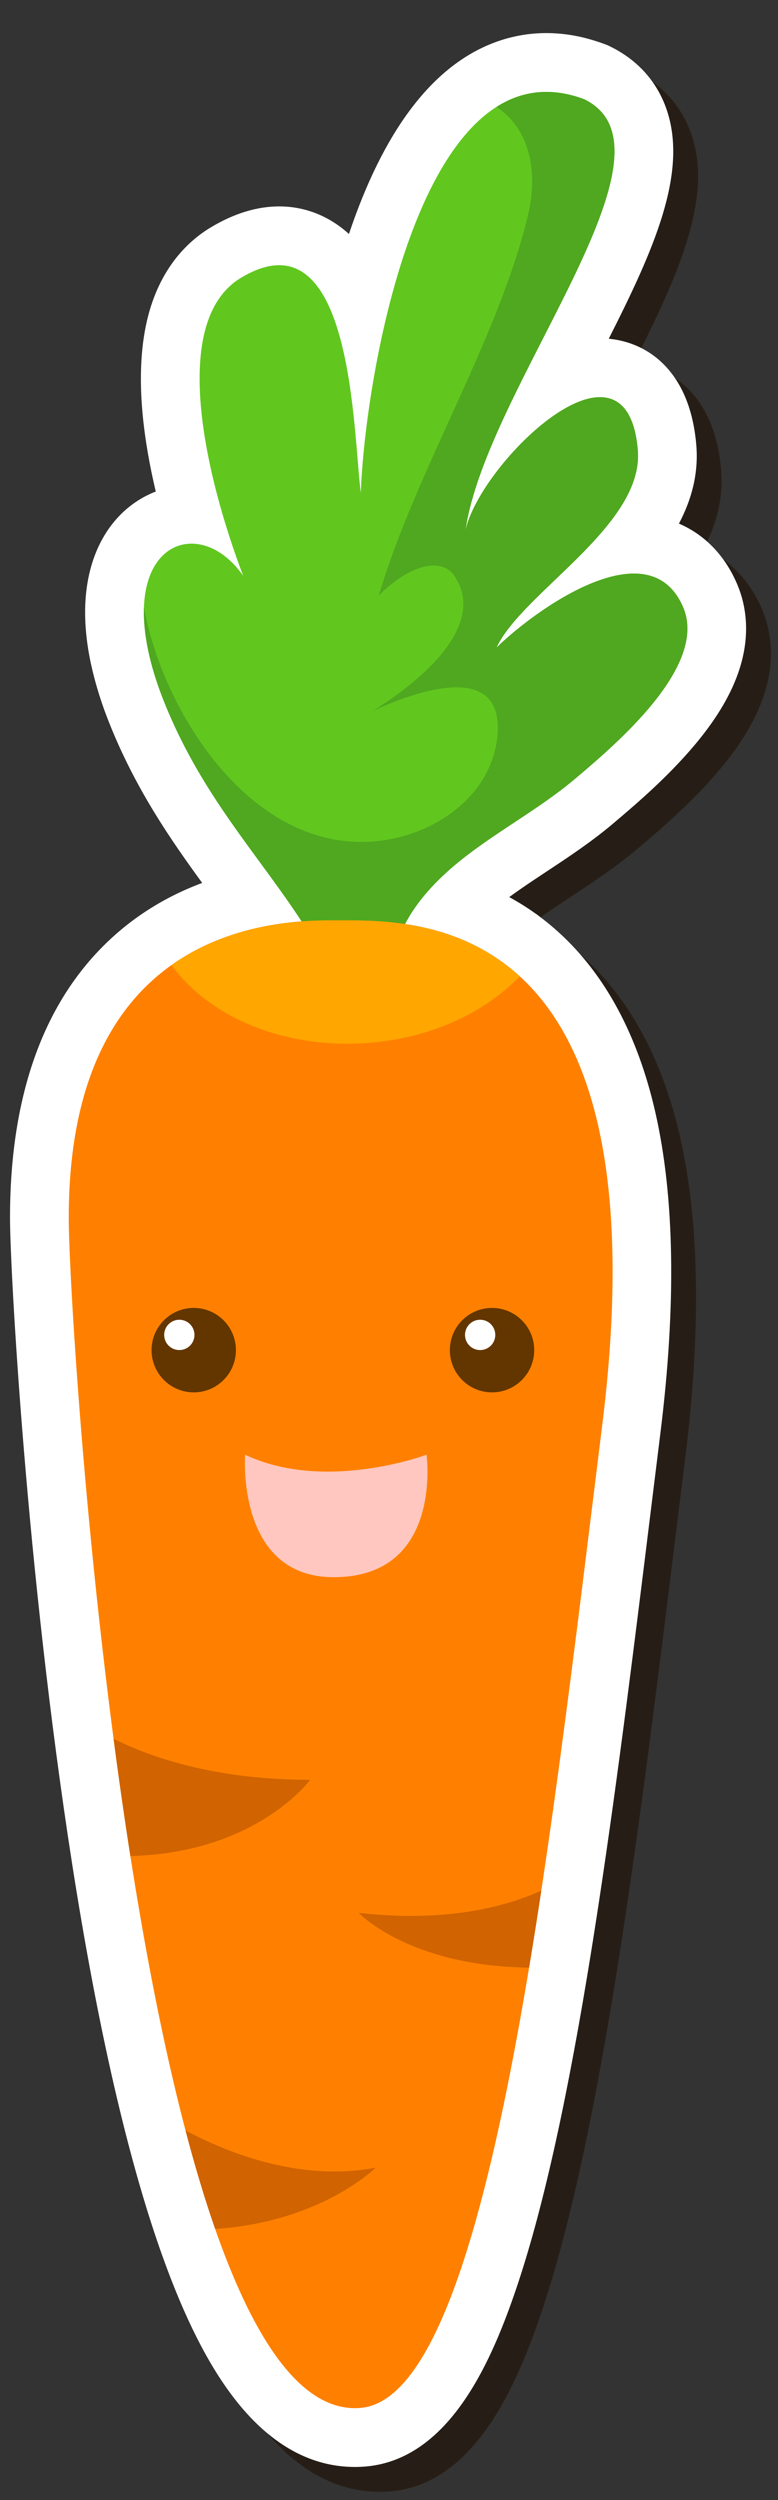
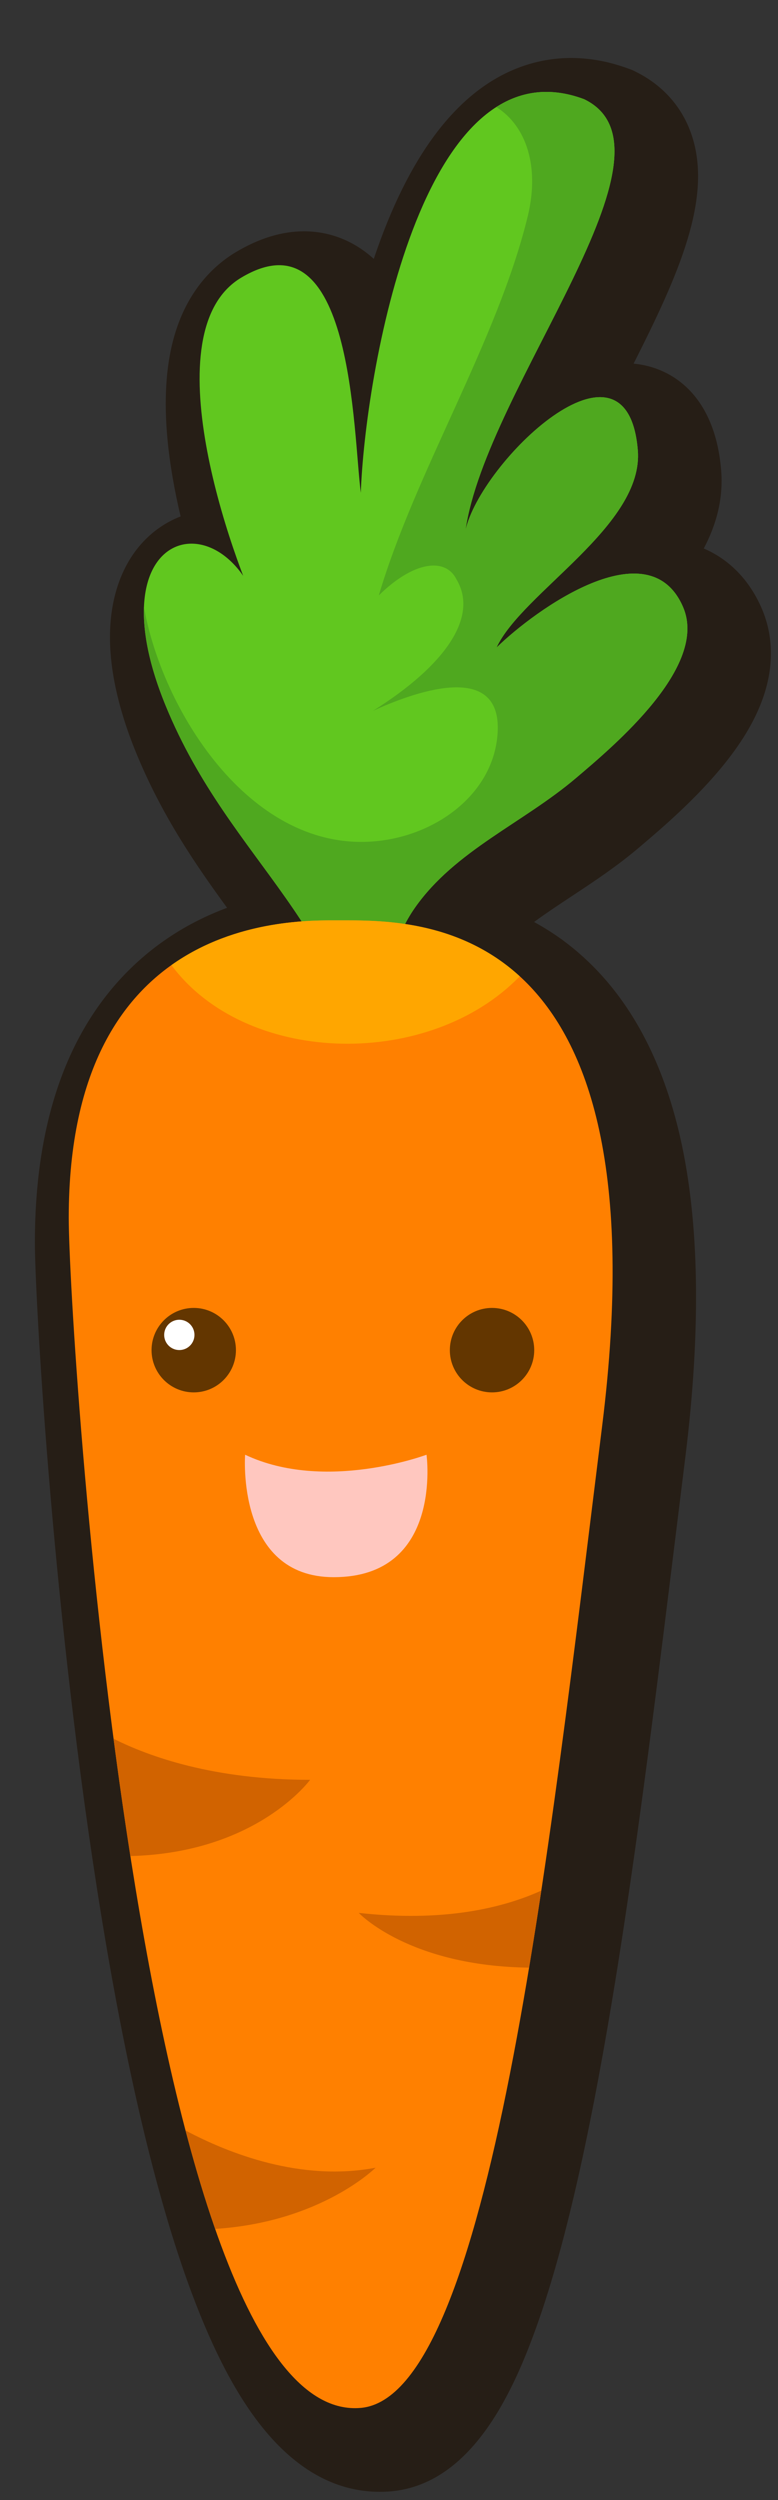
<svg xmlns="http://www.w3.org/2000/svg" version="1.0" id="Calque_1" x="0px" y="0px" viewBox="0 0 35.607 114.302" enable-background="new 0 0 35.607 114.302" xml:space="preserve">
  <rect x="0" y="0" width="35.607" height="114.302" fill="#333333" stroke="none" />
  <g>
    <g opacity="0.6">
      <path fill="#1E1004" d="M17.383,113.925c-2.075,0-3.947-1.073-5.565-3.189c-1.174-1.535-2.228-3.625-3.223-6.389    c-1.577-4.382-2.977-10.448-4.161-18.031C2.337,72.885,1.596,59.118,1.596,56.812c0-5.231,1.344-9.316,3.994-12.14    c1.326-1.413,2.934-2.472,4.802-3.168c-1.432-1.965-2.979-4.201-4.163-7.089c-0.049-0.121-0.097-0.24-0.143-0.358l-0.021-0.053    C6.022,33.891,5.981,33.78,5.94,33.67l-0.025-0.068c-0.039-0.109-0.078-0.218-0.114-0.326l-0.019-0.056    c-0.038-0.113-0.075-0.226-0.11-0.337l-0.004-0.014c-0.034-0.109-0.067-0.217-0.098-0.324l-0.014-0.049    c-0.032-0.11-0.061-0.215-0.088-0.318l-0.016-0.061c-0.027-0.104-0.053-0.208-0.078-0.31l-0.012-0.051    c-0.025-0.108-0.049-0.214-0.072-0.319l-0.005-0.024c-0.021-0.101-0.041-0.201-0.059-0.3l-0.007-0.038    c-0.019-0.103-0.036-0.204-0.052-0.305L5.16,30.723c-0.016-0.103-0.03-0.203-0.042-0.302l-0.005-0.039    c-0.026-0.209-0.045-0.417-0.059-0.619l-0.002-0.025c-0.006-0.099-0.011-0.199-0.014-0.3l-0.001-0.034    c-0.003-0.1-0.004-0.198-0.004-0.292l0-0.032c0.009-1.565,0.43-2.932,1.218-3.954c0.537-0.697,1.234-1.214,2.015-1.516    c-0.269-1.136-0.491-2.348-0.603-3.552c-0.161-1.731-0.071-3.254,0.268-4.528c0.598-2.247,1.883-3.415,2.856-3.998    c1.059-0.635,2.11-0.957,3.126-0.957c1.188,0,2.295,0.442,3.194,1.262c1.564-4.661,3.748-7.583,6.501-8.693l0.032-0.013    c0.249-0.099,0.505-0.184,0.76-0.252l0.013-0.004c0.059-0.016,0.116-0.03,0.174-0.043l0.047-0.011    c0.055-0.013,0.11-0.025,0.166-0.036l0.04-0.008c0.188-0.037,0.375-0.065,0.56-0.086c0.013-0.001,0.026-0.003,0.038-0.004    c0.048-0.005,0.1-0.01,0.152-0.014l0.008-0.001c0.023-0.002,0.046-0.004,0.069-0.005c0.047-0.003,0.094-0.006,0.141-0.008l0.007,0    c0.03-0.001,0.059-0.003,0.089-0.004c0.043-0.001,0.09-0.003,0.138-0.004c0.019,0,0.043,0,0.068,0l0.064,0    c0.034,0,0.068,0,0.102,0.001c0.022,0,0.048,0.001,0.073,0.002c0.086,0.003,0.173,0.007,0.259,0.013l0.002,0    c0.036,0.002,0.073,0.005,0.109,0.008c0.042,0.004,0.08,0.007,0.119,0.011l0.007,0.001c0.036,0.004,0.074,0.008,0.113,0.012    c0.044,0.005,0.083,0.01,0.122,0.015c0.043,0.006,0.084,0.012,0.125,0.018l0.005,0.001c0.034,0.005,0.068,0.01,0.102,0.016    c0.051,0.009,0.099,0.017,0.146,0.026l0.005,0.001c0.03,0.005,0.06,0.011,0.091,0.017c0.071,0.014,0.147,0.031,0.224,0.048    c0.023,0.005,0.05,0.012,0.077,0.019l0.007,0.002c0.052,0.013,0.1,0.025,0.149,0.038c0.03,0.008,0.059,0.016,0.087,0.024    l0.01,0.003c0.048,0.013,0.095,0.027,0.142,0.041l0.006,0.002c0.032,0.01,0.062,0.019,0.093,0.028    c0.047,0.015,0.097,0.031,0.147,0.047l0.014,0.004c0.024,0.008,0.048,0.016,0.072,0.024c0.075,0.026,0.151,0.053,0.227,0.081    l0.115,0.043l0.111,0.053c1.278,0.615,2.184,1.625,2.62,2.921c0.973,2.89-0.609,6.409-2.657,10.454    c1.824,0.17,3.728,1.514,4.007,4.868c0.109,1.31-0.222,2.498-0.795,3.584c1.169,0.5,2.096,1.445,2.659,2.755    c0.373,0.868,0.684,2.281,0.049,4.083c-0.34,0.965-0.905,1.935-1.728,2.966c-1.291,1.618-2.919,2.999-3.892,3.824l-0.061,0.052    c-1.005,0.853-2.059,1.549-3.079,2.223c-0.594,0.393-1.175,0.776-1.715,1.173c0.425,0.231,0.833,0.487,1.223,0.767l0.024,0.013    l0.162,0.124c0.05,0.037,0.099,0.075,0.149,0.113l0.038,0.03c0.044,0.034,0.088,0.069,0.131,0.104l0.037,0.03    c0.055,0.045,0.11,0.09,0.165,0.136c0.007,0.006,0.014,0.012,0.021,0.018c0.054,0.046,0.108,0.092,0.161,0.139l0.014,0.013    c0.048,0.042,0.096,0.085,0.144,0.128l0.026,0.024c2.113,1.931,3.59,4.687,4.39,8.193c0.885,3.878,0.964,8.813,0.234,14.669    c-0.148,1.185-0.296,2.388-0.446,3.603c-0.729,5.902-1.482,12.005-2.35,17.722l-0.005,0.034c-0.042,0.28-0.086,0.561-0.129,0.841    l-0.007,0.043c-0.045,0.289-0.09,0.576-0.135,0.862l-0.005,0.032c-0.045,0.282-0.09,0.562-0.135,0.841l-0.009,0.053    c-0.043,0.266-0.087,0.533-0.131,0.798l-0.009,0.054c-1.065,6.394-2.162,11.16-3.353,14.571c-1.115,3.192-3.029,7.472-6.772,7.797    C17.715,113.918,17.548,113.925,17.383,113.925z" />
-       <path fill="#1E1004" d="M13.195,29.647c-1.561-3.202-5.11-13.36-1.026-15.811c5.139-3.084,5.121,7.131,5.482,9.832    c0.177-5.224,2.741-20.796,10.219-17.996c4.856,2.339-4.487,13.147-5.429,19.71c0.682-3.094,7.392-9.624,7.887-3.666    c0.287,3.449-5.294,6.506-6.466,9.027c1.766-1.724,6.973-5.494,8.539-1.849c1.165,2.711-3.129,6.31-4.9,7.813    c-2.425,2.058-5.53,3.312-7.365,5.919c-1.907,2.708-1.262,6.201-2.124,9.237c-0.734-8.485-6.291-11.14-9.295-18.467    C5.255,24.952,11.827,23.773,13.195,29.647z" />
-       <path fill="#1E1004" d="M32.402,28.894c-1.567-3.645-6.773,0.125-8.539,1.849c1.172-2.52,6.753-5.577,6.466-9.027    c-0.495-5.958-7.205,0.573-7.887,3.666c0.942-6.563,10.285-17.371,5.429-19.71C26.33,5.097,24.998,5.3,23.852,6.032    c1.4,0.883,1.98,2.762,1.44,4.987c-1.384,5.702-5.128,11.644-6.819,17.344c1.564-1.547,3.041-1.765,3.555-0.737    c1.028,1.713-0.514,3.94-3.821,6.012c1.661-0.759,5.919-2.418,5.705,1.012c-0.176,2.823-2.912,4.797-5.825,4.968    c-5.597,0.329-9.546-6.084-10.362-10.731c-0.045,1.155,0.231,2.657,0.991,4.509c3.004,7.327,8.562,9.982,9.295,18.467    c0.862-3.035,0.217-6.529,2.124-9.237c1.836-2.607,4.94-3.861,7.365-5.919C29.273,35.204,33.567,31.605,32.402,28.894z" />
-       <path fill="#1E1004" d="M16.62,43.216c-2.056,0-12.336-0.281-12.336,13.597c0,5.049,3.171,55.298,13.364,54.413    c5.922-0.514,8.592-25.188,11.05-44.905C31.621,42.873,20.315,43.216,16.62,43.216z" />
      <path fill="#1E1004" d="M15.33,82.511c-4.402,0-7.36-1.058-8.995-1.879c0.234,1.78,0.49,3.578,0.769,5.364    C12.899,85.851,15.33,82.511,15.33,82.511z" />
      <path fill="#1E1004" d="M9.63,98.543c0.422,1.607,0.874,3.118,1.355,4.499c4.849-0.309,7.343-2.798,7.343-2.798    C14.913,100.894,11.601,99.589,9.63,98.543z" />
      <path fill="#1E1004" d="M17.557,88.593c0,0,2.287,2.437,7.796,2.503c0.191-1.15,0.378-2.326,0.559-3.521    C24.102,88.393,21.39,89.019,17.557,88.593z" />
      <path fill="#1E1004" d="M16.62,43.216c-1.114,0-4.639-0.082-7.637,2.047c3.373,4.532,11.483,4.771,15.696,0.756    c0.085-0.082,0.168-0.163,0.247-0.245C22.036,43.134,18.423,43.216,16.62,43.216z" />
      <path fill="#1E1004" d="M11.936,62.866c0,1.066-0.864,1.931-1.931,1.931c-1.066,0-1.931-0.864-1.931-1.931    c0-1.066,0.864-1.931,1.931-1.931C11.071,60.935,11.936,61.8,11.936,62.866z" />
      <path fill="#1E1004" d="M25.587,62.866c0,1.066-0.865,1.931-1.931,1.931c-1.066,0-1.931-0.864-1.931-1.931    c0-1.066,0.864-1.931,1.931-1.931C24.723,60.935,25.587,61.8,25.587,62.866z" />
      <path fill="#1E1004" d="M12.356,67.646c0,0-0.424,5.599,4.055,5.599c5.02,0,4.248-5.599,4.248-5.599S16.024,69.384,12.356,67.646z    " />
-       <path fill="#1E1004" d="M10.038,62.169c0,0.383-0.31,0.693-0.693,0.693c-0.383,0-0.693-0.31-0.693-0.693    c0-0.383,0.31-0.693,0.693-0.693C9.727,61.476,10.038,61.786,10.038,62.169z" />
+       <path fill="#1E1004" d="M10.038,62.169c-0.383,0-0.693-0.31-0.693-0.693    c0-0.383,0.31-0.693,0.693-0.693C9.727,61.476,10.038,61.786,10.038,62.169z" />
      <path fill="#1E1004" d="M23.806,62.169c0,0.383-0.31,0.693-0.693,0.693c-0.383,0-0.693-0.31-0.693-0.693    c0-0.383,0.31-0.693,0.693-0.693C23.495,61.476,23.806,61.786,23.806,62.169z" />
    </g>
    <g>
      <g>
-         <path fill="#FFFFFF" d="M16.245,112.788c-2.075,0-3.947-1.073-5.565-3.189c-1.174-1.535-2.228-3.625-3.223-6.389     C5.88,98.828,4.48,92.761,3.296,85.178C1.199,71.747,0.458,57.98,0.458,55.675c0-5.231,1.344-9.316,3.994-12.14     c1.326-1.413,2.934-2.472,4.802-3.168c-1.432-1.965-2.979-4.201-4.163-7.089c-0.049-0.121-0.097-0.24-0.143-0.358l-0.021-0.053     c-0.044-0.114-0.085-0.225-0.126-0.335l-0.025-0.068c-0.039-0.109-0.078-0.218-0.114-0.326l-0.019-0.056     c-0.038-0.113-0.075-0.226-0.11-0.337L4.53,31.732c-0.034-0.109-0.067-0.217-0.098-0.324l-0.014-0.049     c-0.032-0.11-0.061-0.215-0.088-0.318L4.314,30.98c-0.027-0.104-0.053-0.208-0.078-0.31l-0.012-0.051     c-0.025-0.108-0.049-0.214-0.072-0.319l-0.005-0.024c-0.021-0.101-0.041-0.201-0.059-0.3l-0.007-0.038     c-0.019-0.103-0.036-0.204-0.052-0.305l-0.007-0.048c-0.016-0.103-0.03-0.203-0.042-0.302l-0.005-0.039     c-0.026-0.209-0.045-0.417-0.059-0.619L3.915,28.6c-0.006-0.099-0.011-0.199-0.014-0.3L3.9,28.266     c-0.003-0.1-0.004-0.198-0.004-0.292l0-0.032c0.009-1.565,0.43-2.932,1.218-3.954c0.537-0.697,1.234-1.214,2.015-1.516     c-0.269-1.136-0.491-2.348-0.603-3.552c-0.161-1.731-0.071-3.254,0.268-4.528c0.598-2.247,1.883-3.415,2.856-3.998     c1.059-0.635,2.11-0.957,3.126-0.957c1.188,0,2.295,0.442,3.194,1.262c1.564-4.661,3.748-7.583,6.501-8.693l0.032-0.013     c0.249-0.099,0.505-0.184,0.76-0.252l0.013-0.004c0.059-0.016,0.116-0.03,0.174-0.043l0.047-0.011     c0.055-0.013,0.11-0.025,0.166-0.036l0.04-0.008c0.188-0.037,0.375-0.065,0.56-0.086c0.013-0.001,0.026-0.003,0.038-0.004     c0.048-0.005,0.1-0.01,0.152-0.014l0.008-0.001c0.023-0.002,0.046-0.004,0.069-0.005c0.047-0.003,0.094-0.006,0.141-0.008     l0.007,0c0.03-0.001,0.059-0.003,0.089-0.004c0.043-0.001,0.09-0.003,0.138-0.004c0.019,0,0.043,0,0.068,0l0.064,0     c0.034,0,0.068,0,0.102,0.001c0.022,0,0.048,0.001,0.073,0.002c0.086,0.003,0.173,0.007,0.259,0.013l0.002,0     c0.036,0.002,0.073,0.005,0.109,0.008c0.042,0.004,0.08,0.007,0.119,0.011l0.007,0.001c0.036,0.004,0.074,0.008,0.113,0.012     c0.044,0.005,0.083,0.01,0.122,0.015c0.043,0.006,0.084,0.012,0.125,0.018l0.005,0.001c0.034,0.005,0.068,0.01,0.102,0.016     c0.051,0.009,0.099,0.017,0.146,0.026l0.005,0.001c0.03,0.005,0.06,0.011,0.091,0.017c0.071,0.014,0.147,0.031,0.224,0.048     c0.023,0.005,0.05,0.012,0.077,0.019l0.007,0.002c0.052,0.013,0.1,0.025,0.149,0.038c0.03,0.008,0.059,0.016,0.087,0.024     l0.01,0.003c0.048,0.013,0.095,0.027,0.142,0.041l0.006,0.002c0.032,0.01,0.062,0.019,0.093,0.028     c0.047,0.015,0.097,0.031,0.147,0.047l0.014,0.004c0.024,0.008,0.048,0.016,0.072,0.024c0.075,0.026,0.151,0.053,0.227,0.081     l0.115,0.043l0.111,0.053c1.278,0.615,2.184,1.625,2.62,2.921c0.973,2.89-0.609,6.409-2.657,10.454     c1.824,0.17,3.728,1.514,4.007,4.868c0.109,1.31-0.222,2.498-0.795,3.584c1.169,0.5,2.096,1.445,2.659,2.755     c0.373,0.868,0.684,2.281,0.049,4.083c-0.34,0.965-0.905,1.935-1.728,2.966c-1.291,1.618-2.919,2.999-3.892,3.824l-0.061,0.052     c-1.005,0.853-2.059,1.549-3.079,2.223c-0.594,0.393-1.175,0.776-1.715,1.173c0.425,0.231,0.833,0.487,1.223,0.767l0.024,0.013     l0.162,0.124c0.05,0.037,0.099,0.075,0.149,0.113l0.038,0.03c0.044,0.034,0.088,0.069,0.131,0.104l0.037,0.03     c0.055,0.045,0.11,0.09,0.165,0.136c0.007,0.006,0.014,0.012,0.021,0.018c0.054,0.046,0.108,0.092,0.161,0.139l0.014,0.013     c0.048,0.042,0.096,0.085,0.144,0.128l0.026,0.024c2.113,1.931,3.59,4.687,4.39,8.193c0.885,3.878,0.964,8.813,0.234,14.669     c-0.148,1.185-0.296,2.388-0.446,3.603c-0.729,5.902-1.482,12.005-2.35,17.722l-0.005,0.034c-0.042,0.28-0.086,0.561-0.129,0.841     l-0.007,0.043c-0.045,0.289-0.09,0.576-0.135,0.862l-0.005,0.032c-0.045,0.282-0.09,0.562-0.135,0.841l-0.009,0.053     c-0.043,0.266-0.087,0.533-0.131,0.798l-0.009,0.054c-1.065,6.394-2.162,11.16-3.353,14.571     c-1.115,3.192-3.029,7.472-6.772,7.797C16.578,112.78,16.41,112.788,16.245,112.788z" />
        <g>
          <g>
            <path fill="#61C71F" d="M12.058,28.51c-1.561-3.202-5.11-13.36-1.026-15.811c5.139-3.084,5.121,7.131,5.482,9.832       c0.177-5.224,2.741-20.796,10.219-17.996c4.856,2.339-4.487,13.147-5.429,19.71c0.682-3.094,7.392-9.624,7.887-3.666       c0.287,3.449-5.294,6.506-6.466,9.027c1.766-1.724,6.973-5.494,8.539-1.849c1.165,2.711-3.129,6.31-4.9,7.813       c-2.425,2.058-5.53,3.312-7.365,5.919c-1.907,2.708-1.262,6.201-2.124,9.237c-0.734-8.485-6.291-11.14-9.295-18.467       C4.117,23.815,10.689,22.635,12.058,28.51z" />
          </g>
          <g>
            <path fill="#4FA81F" d="M31.264,27.757c-1.567-3.645-6.773,0.125-8.539,1.849c1.172-2.52,6.753-5.577,6.466-9.027       c-0.495-5.958-7.205,0.573-7.887,3.666c0.942-6.563,10.285-17.371,5.429-19.71c-1.541-0.577-2.873-0.373-4.018,0.358       c1.4,0.883,1.98,2.762,1.44,4.987c-1.384,5.702-5.128,11.644-6.819,17.344c1.564-1.547,3.041-1.765,3.555-0.737       c1.028,1.713-0.514,3.94-3.821,6.012c1.661-0.759,5.919-2.418,5.705,1.012c-0.176,2.823-2.912,4.797-5.825,4.968       C11.353,38.81,7.404,32.396,6.589,27.75c-0.045,1.155,0.231,2.657,0.991,4.509c3.004,7.327,8.562,9.982,9.295,18.467       c0.862-3.035,0.217-6.529,2.124-9.237c1.836-2.607,4.94-3.861,7.365-5.919C28.136,34.067,32.429,30.467,31.264,27.757z" />
          </g>
          <g>
            <path fill="#FF8000" d="M15.482,42.078c-2.056,0-12.336-0.281-12.336,13.597c0,5.049,3.171,55.298,13.364,54.413       c5.922-0.514,8.592-25.188,11.05-44.905C30.484,41.735,19.177,42.078,15.482,42.078z" />
          </g>
          <g>
            <g>
              <path fill="#D16300" d="M14.192,81.373c-4.402,0-7.36-1.058-8.995-1.879c0.234,1.78,0.49,3.578,0.769,5.364        C11.761,84.713,14.192,81.373,14.192,81.373z" />
            </g>
            <g>
              <path fill="#D16300" d="M8.492,97.405c0.422,1.607,0.874,3.118,1.355,4.499c4.849-0.309,7.343-2.798,7.343-2.798        C13.775,99.756,10.464,98.452,8.492,97.405z" />
            </g>
          </g>
          <g>
            <path fill="#D16300" d="M16.419,87.456c0,0,2.287,2.437,7.796,2.503c0.191-1.15,0.378-2.326,0.559-3.521       C22.965,87.255,20.252,87.882,16.419,87.456z" />
          </g>
          <g>
            <path fill="#FFA600" d="M15.482,42.078c-1.114,0-4.639-0.082-7.637,2.047c3.373,4.532,11.483,4.771,15.696,0.756       c0.085-0.082,0.168-0.163,0.247-0.245C20.899,41.997,17.285,42.078,15.482,42.078z" />
          </g>
          <g>
            <path fill="#633600" d="M10.798,61.728c0,1.066-0.864,1.931-1.931,1.931c-1.066,0-1.931-0.864-1.931-1.931       c0-1.066,0.864-1.931,1.931-1.931C9.934,59.798,10.798,60.662,10.798,61.728z" />
          </g>
          <g>
            <path fill="#633600" d="M24.45,61.728c0,1.066-0.865,1.931-1.931,1.931c-1.066,0-1.931-0.864-1.931-1.931       c0-1.066,0.864-1.931,1.931-1.931C23.585,59.798,24.45,60.662,24.45,61.728z" />
          </g>
          <g>
            <path fill="#FFC7BF" d="M11.218,66.509c0,0-0.424,5.599,4.055,5.599c5.02,0,4.248-5.599,4.248-5.599       S14.887,68.246,11.218,66.509z" />
          </g>
          <g>
            <path fill="#FFFFFF" d="M8.9,61.031c0,0.383-0.31,0.693-0.693,0.693c-0.383,0-0.693-0.31-0.693-0.693       c0-0.383,0.31-0.693,0.693-0.693C8.59,60.338,8.9,60.648,8.9,61.031z" />
          </g>
          <g>
-             <path fill="#FFFFFF" d="M22.668,61.031c0,0.383-0.31,0.693-0.693,0.693c-0.383,0-0.693-0.31-0.693-0.693       c0-0.383,0.31-0.693,0.693-0.693C22.358,60.338,22.668,60.648,22.668,61.031z" />
-           </g>
+             </g>
        </g>
      </g>
    </g>
  </g>
</svg>